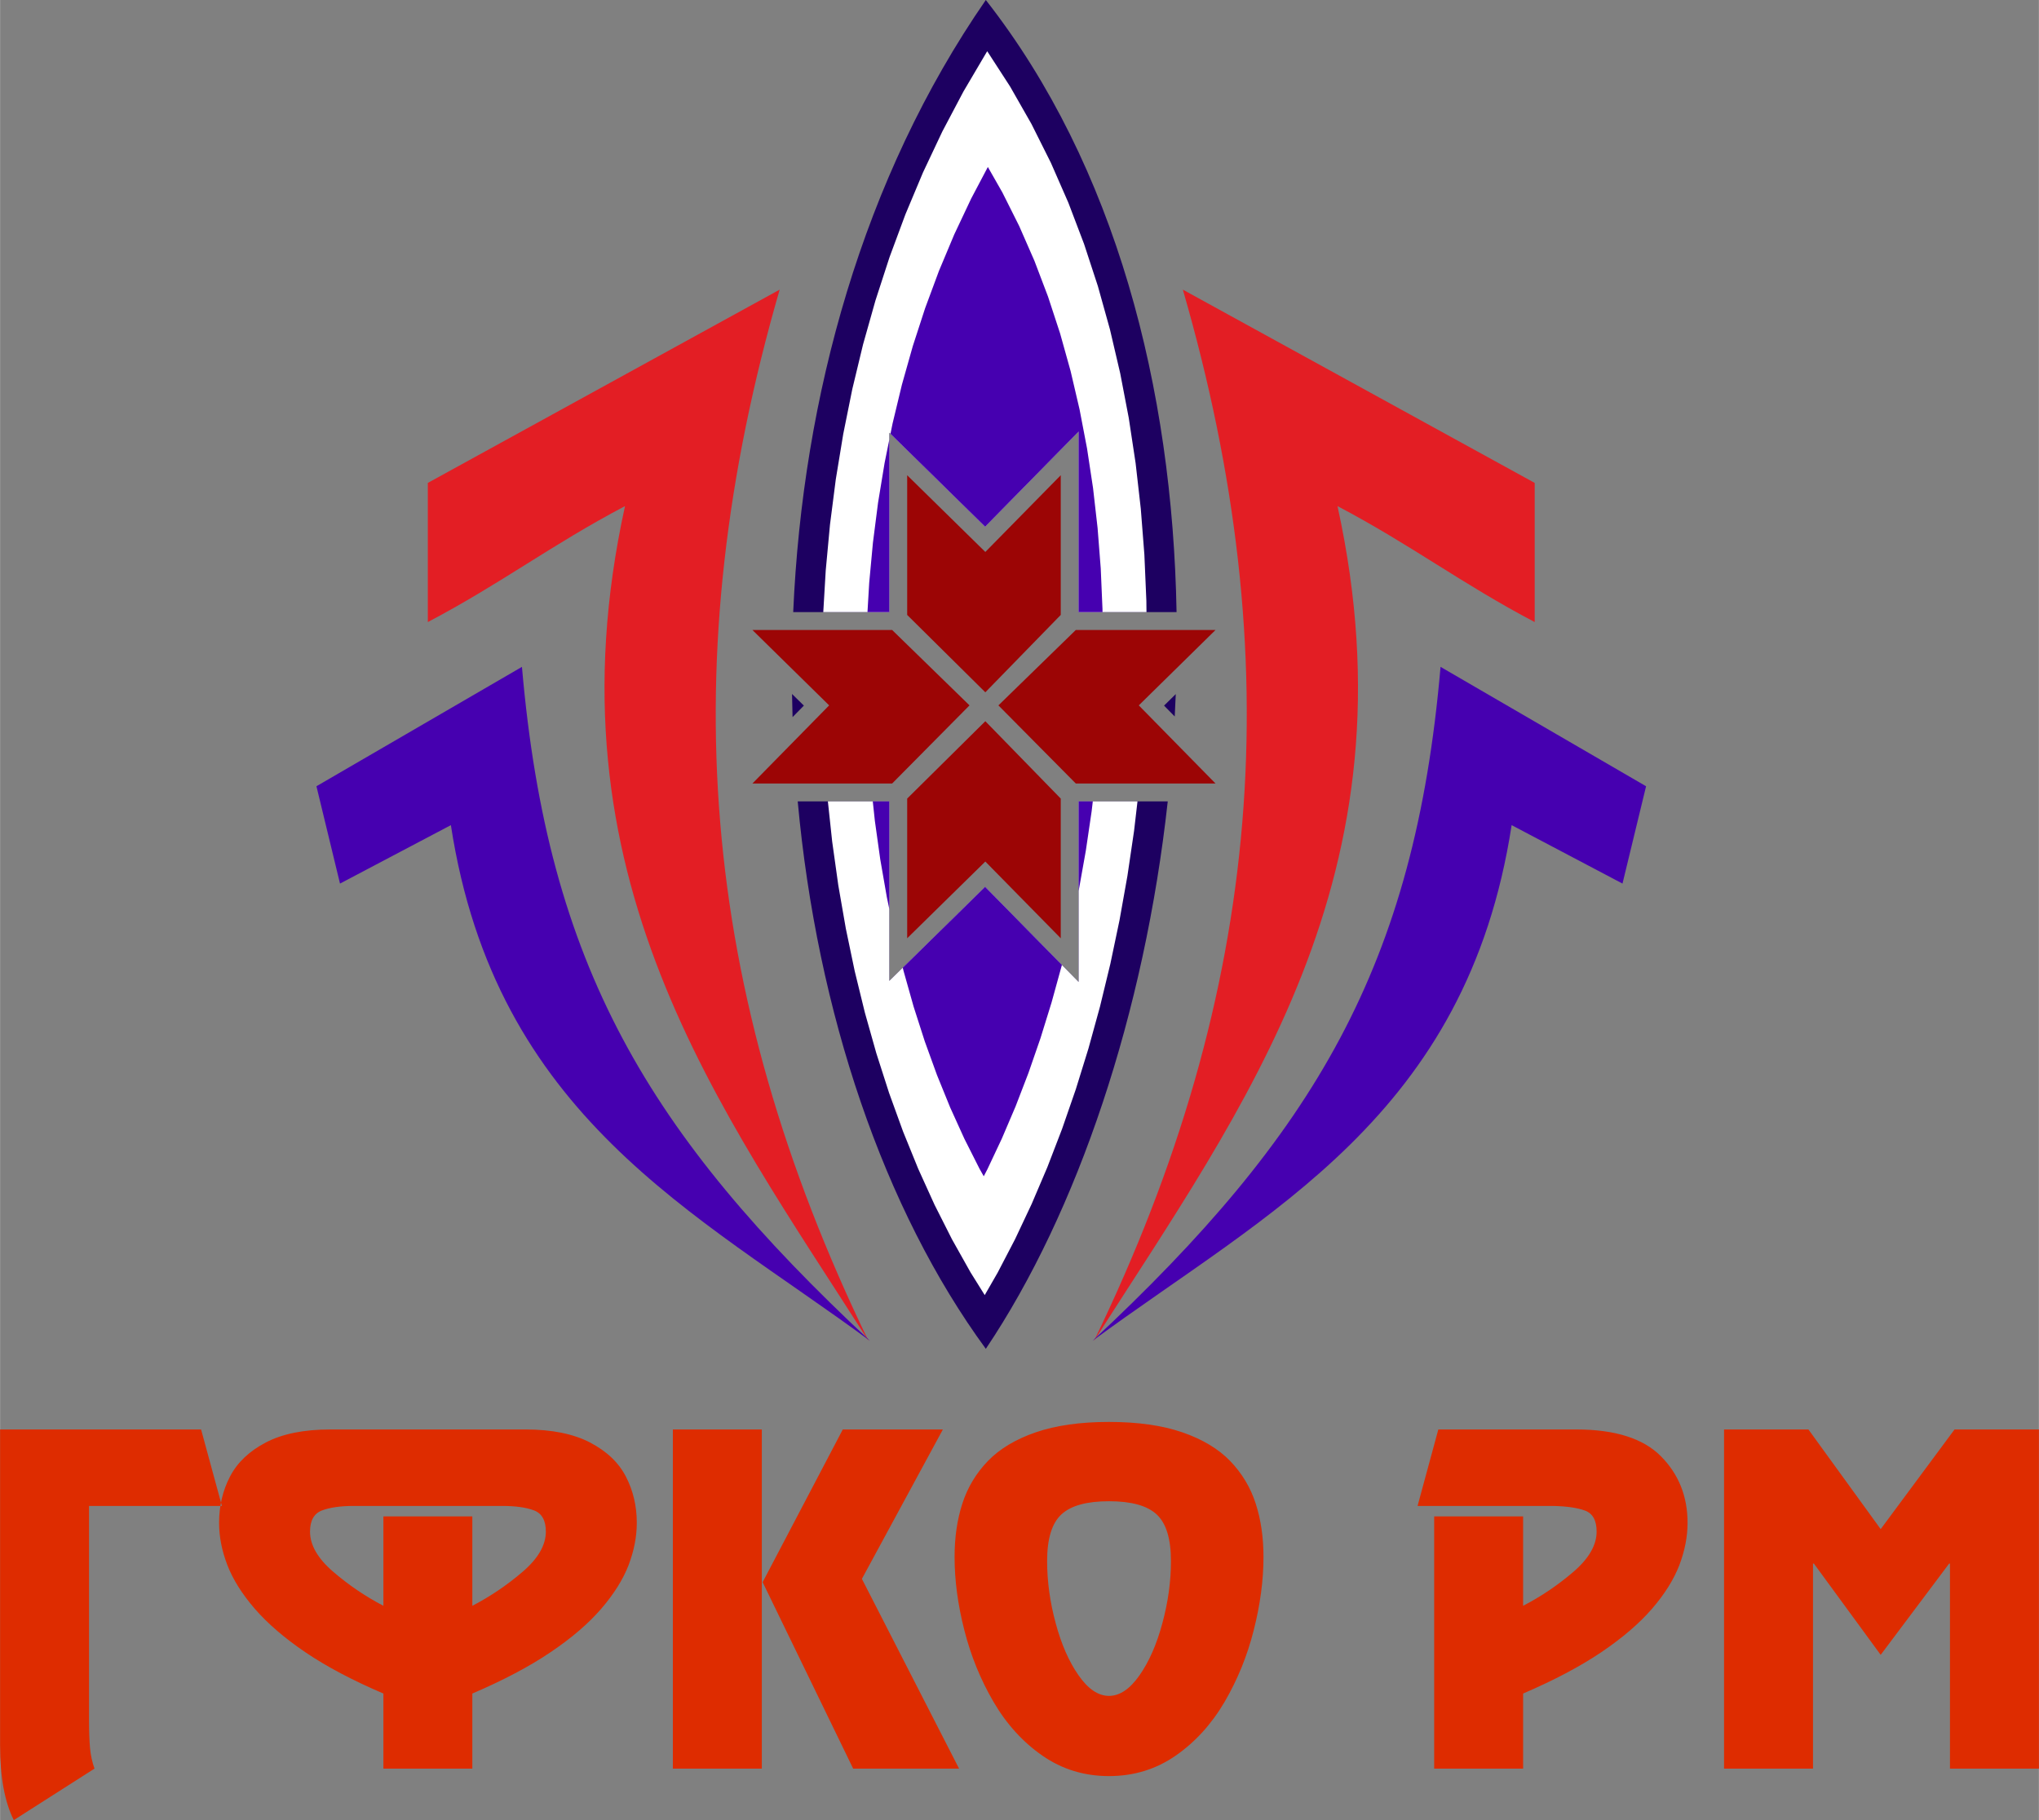
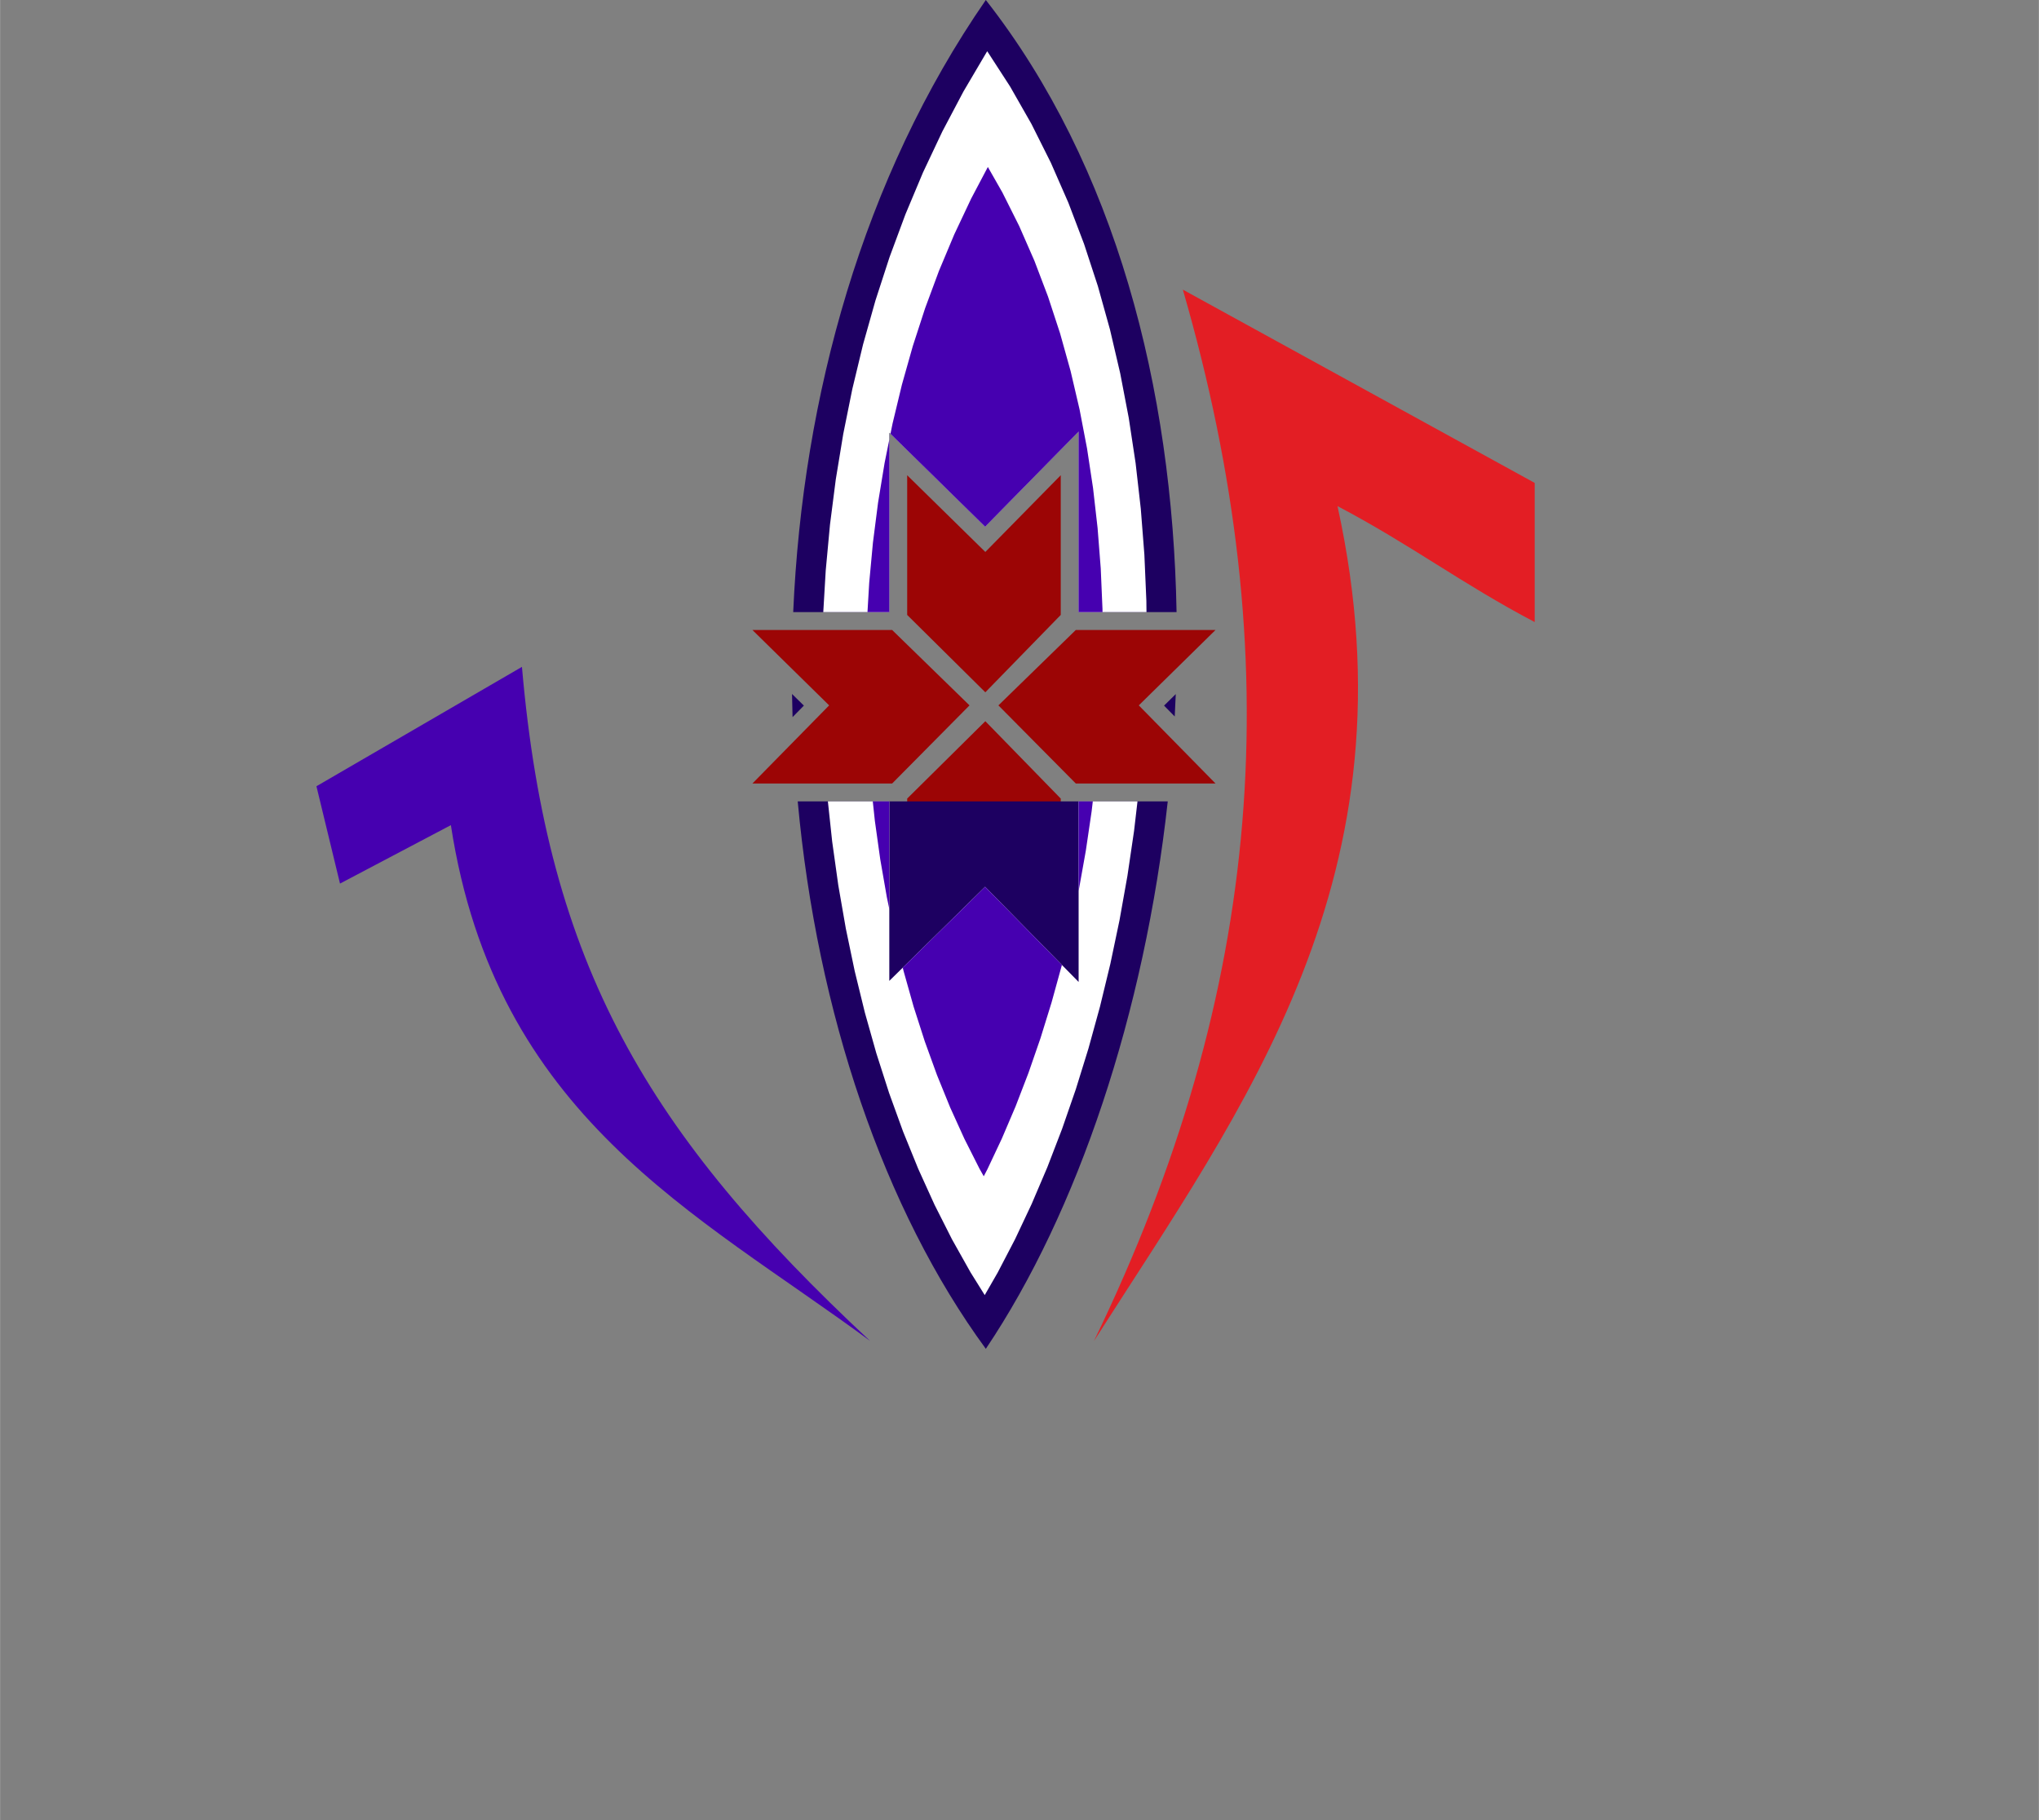
<svg xmlns="http://www.w3.org/2000/svg" xml:space="preserve" width="168px" height="150px" style="shape-rendering:geometricPrecision; text-rendering:geometricPrecision; image-rendering:optimizeQuality; fill-rule:evenodd; clip-rule:evenodd" viewBox="0 0 2547.15 2274.43">
  <rect x="0" y="0" width="2547.15" height="2274.43" fill="#808080" stroke="none" />
  <defs>
    <style type="text/css">
   
    .fil0 {fill:#E31E24}
    .fil4 {fill:#1D0061}
    .fil1 {fill:#4600B0}
    .fil3 {fill:#9C0505}
    .fil2 {fill:#DE2C00}
    .fil5 {fill:white}
   
  </style>
  </defs>
  <g id="Layer_x0020_1">
-     <path class="fil0" d="M780.728 632.44c-101.323,461.91 118.237,751.336 304.319,1043.41 -212.333,-437.966 -244.943,-851.791 -111.098,-1313.92l-439.581 241.527c0,77.291 0,96.611 0,173.901 91.778,-48.305 154.571,-96.611 246.359,-144.916z" />
    <path class="fil1" d="M563.189 1031.09c55.873,364.322 306.362,484.229 523.604,644.434 -277.256,-258.936 -402.534,-468.61 -434.814,-842.202l-256.75 149.178 29.447 121.62 138.513 -73.029z" />
    <path class="fil0" d="M1670.86 632.44c101.312,461.91 -118.248,751.336 -304.33,1043.41 212.344,-437.966 244.943,-851.791 111.109,-1313.92l439.581 241.527c0,77.291 0,96.611 0,173.901 -91.778,-48.305 -154.581,-96.611 -246.359,-144.916z" />
-     <path class="fil1" d="M1888.4 1031.09c-55.873,364.322 -306.373,484.229 -523.604,644.434 277.245,-258.936 402.523,-468.61 434.803,-842.202l256.761 149.178 -29.458 121.62 -138.502 -73.029z" />
-     <path class="fil2" d="M277.146 1881.83l-166.026 0 0 268.151c0,13.576 0.428,24.91 1.208,33.983 0.78,9.083 2.68,17.815 5.624,26.119l-100.828 64.341c-11.423,-22.747 -17.123,-53.786 -17.123,-93.305l0 -394.845 251.115 0 26.031 95.556zm379.271 -95.556c32.852,0 59.75,5.448 80.586,16.267 20.847,10.896 35.806,25.075 44.879,42.715 9.083,17.552 13.576,36.839 13.576,57.674 0,17.299 -3.449,34.938 -10.28,52.918 -6.92,17.903 -18.331,36.059 -34.159,54.478 -15.915,18.419 -37.014,36.586 -63.474,54.39 -26.459,17.903 -58.97,35.026 -97.544,51.545l0 93.821 -111.12 0 0 -93.821c-38.563,-16.519 -70.986,-33.642 -97.281,-51.458 -26.284,-17.804 -47.383,-36.059 -63.462,-54.566 -16.003,-18.584 -27.415,-36.828 -34.246,-54.643 -6.832,-17.815 -10.291,-35.367 -10.291,-52.666 0,-20.836 4.492,-40.123 13.576,-57.674 9.083,-17.64 24.043,-31.819 44.791,-42.715 20.671,-10.819 47.559,-16.267 80.597,-16.267l243.855 0zm-66.417 108.616l0 111.724c22.483,-11.675 43.407,-25.855 62.782,-42.462 19.375,-16.596 29.051,-33.379 29.051,-50.238 0,-13.927 -4.921,-22.824 -14.872,-26.547 -9.94,-3.723 -23.087,-5.536 -39.606,-5.536l-185.654 0c-16.431,0 -29.578,1.9 -39.519,5.624 -9.94,3.712 -14.96,12.62 -14.96,26.459 0,16.86 9.687,33.642 29.051,50.238 19.287,16.607 40.211,30.787 62.606,42.462l0 -111.724 111.12 0zm361.642 315.193l-111.12 0 0 -423.809 111.12 0 0 423.809zm125.036 -237.111l121.411 237.111 -132.307 0 -113.108 -232.96 100.136 -190.849 125.036 0 -101.169 186.697zm115.788 -27.492c0,-24.219 3.196,-46.35 9.676,-66.505 6.491,-20.144 17.123,-37.871 31.83,-53.182 14.784,-15.3 34.763,-27.316 59.926,-35.971 25.163,-8.644 55.686,-12.972 91.481,-12.972 35.883,0 66.417,4.327 91.58,12.972 25.163,8.655 45.131,20.671 59.926,35.971 14.696,15.311 25.328,33.038 31.819,53.182 6.48,20.155 9.687,42.286 9.687,66.505 0,29.139 -4.064,59.662 -12.192,91.657 -8.051,31.995 -20.243,61.826 -36.41,89.581 -16.256,27.678 -36.575,50.074 -61.046,67.109 -24.559,17.035 -52.314,25.591 -83.365,25.591 -31.039,0 -58.718,-8.556 -83.266,-25.591 -24.482,-17.035 -44.802,-39.431 -61.057,-67.274 -16.168,-27.766 -28.359,-57.597 -36.399,-89.504 -8.128,-31.819 -12.192,-62.342 -12.192,-91.569zm270.314 5.184c0,-27.843 -5.975,-47.306 -17.903,-58.278 -11.851,-10.983 -31.742,-16.431 -59.498,-16.431 -27.755,0 -47.559,5.448 -59.41,16.431 -11.928,10.973 -17.892,30.435 -17.892,58.278 0,25.427 3.548,51.37 10.72,77.741 7.095,26.459 16.684,48.163 28.623,65.198 11.928,17.035 24.559,25.591 37.959,25.591 13.411,0 26.119,-8.556 38.047,-25.591 11.939,-17.035 21.539,-38.739 28.623,-65.198 7.183,-26.371 10.731,-52.314 10.731,-77.741zm439.965 259.419l-111.12 0 0 -315.193 111.12 0 0 111.724c22.571,-11.675 43.495,-25.855 62.869,-42.462 19.287,-16.596 28.963,-33.379 28.963,-50.238 0,-13.927 -4.844,-22.747 -14.52,-26.284 -9.687,-3.548 -23.01,-5.448 -40.046,-5.799l-169.135 0 25.943 -95.556 172.254 0c48.514,0 83.793,11.159 105.925,33.554 22.143,22.395 33.203,50.074 33.203,83.101 0,17.299 -3.449,34.938 -10.28,52.918 -6.92,17.903 -18.255,36.059 -34.071,54.39 -15.915,18.419 -37.014,36.498 -63.474,54.401 -26.371,17.804 -58.981,35.015 -97.632,51.622l0 93.821zm644.401 0l-111.12 0 0 -256.223 -1.032 0 -85.528 114.063 -83.442 -114.063 -1.12 0 0 256.223 -111.12 0 0 -423.809 105.408 0 90.273 124.531 92.272 -124.531 105.408 0 0 423.809z" />
    <path class="fil3" d="M939.878 979.089l95.886 -97.643 -95.886 -94.227 174.56 0 96.688 94.227 -96.688 97.643 -174.56 0zm193.364 -385.235l97.643 95.886 94.216 -95.886 0 174.56 -94.216 96.688 -97.643 -96.688 0 -174.56zm385.246 385.235l-95.886 -97.643 95.886 -94.227 -174.56 0 -96.698 94.227 96.698 97.643 174.56 0zm-385.246 193.375l97.643 -95.886 94.216 95.886 0 -174.56 -94.216 -96.688 -97.643 96.688 0 174.56z" />
    <g id="_128030728">
-       <path id="_128030968" class="fil4" d="M1231.5 0c162.413,207.434 233.289,485.261 238.298,764.889l-122.367 0 0 -225.612 -116.82 118.896 -119.698 -117.534 0 224.25 -120.049 0c11.84,-270.018 87.044,-542.694 240.637,-764.889zm237.298 867.354c-0.351,9.325 -0.791,18.639 -1.296,27.953l-13.334 -13.576 14.63 -14.377zm-10.006 134.053c-29.117,264.68 -112.416,513.071 -227.292,684.095 -127.463,-174.099 -210.784,-419.92 -235.003,-684.095l114.415 0 0 224.283 119.698 -117.534 116.82 118.896 0 -225.645 111.361 0zm-468.731 -105.299c-0.297,-9.622 -0.516,-19.265 -0.659,-28.909l14.784 14.531 -14.125 14.377z" />
+       <path id="_128030968" class="fil4" d="M1231.5 0c162.413,207.434 233.289,485.261 238.298,764.889l-122.367 0 0 -225.612 -116.82 118.896 -119.698 -117.534 0 224.25 -120.049 0c11.84,-270.018 87.044,-542.694 240.637,-764.889zm237.298 867.354c-0.351,9.325 -0.791,18.639 -1.296,27.953l-13.334 -13.576 14.63 -14.377zm-10.006 134.053c-29.117,264.68 -112.416,513.071 -227.292,684.095 -127.463,-174.099 -210.784,-419.92 -235.003,-684.095zm-468.731 -105.299c-0.297,-9.622 -0.516,-19.265 -0.659,-28.909l14.784 14.531 -14.125 14.377z" />
      <path id="_128030848" class="fil5" d="M1371.53 357.699l15.036 53.907 12.829 54.906 10.676 55.752 8.556 56.455 6.48 57.026 4.481 57.433 2.482 57.696 0.143 14.015 -84.781 0 0 -225.612 -116.82 118.896 -119.698 -117.534 0 224.25 -82.486 0 3.075 -52.172 5.294 -57.015 7.282 -56.85 9.303 -56.576 11.335 -56.169 13.389 -55.642 15.509 -54.983 17.628 -54.236 19.781 -53.336 21.956 -52.347 24.175 -51.227 26.393 -49.997 28.656 -48.657 1.076 -1.626 28.535 44.055 26.679 46.801 24.262 48.492 21.912 50.052 19.573 51.48 17.288 52.765zm49.459 643.709l-4.284 36.85 -8.293 56.224 -9.896 55.467 -11.456 54.555 -12.96 53.489 -14.399 52.292 -15.794 50.941 -17.123 49.448 -18.386 47.789 -19.616 45.988 -20.737 44.033 -21.835 41.935 -16.08 27.942 -17.727 -28.425 -23.153 -41.254 -21.802 -43.165 -20.385 -44.933 -18.947 -46.614 -17.442 -48.13 -15.915 -49.568 -14.344 -50.843 -12.73 -52.018 -11.071 -53.05 -9.402 -53.995 -7.666 -54.797 -5.36 -50.161 76.731 0 0 224.283 119.698 -117.534 116.82 118.896 0 -225.645 73.556 0z" />
      <path id="_128030776" class="fil1" d="M1365.15 1001.41l-1.428 12.214 -7.282 49.448 -8.71 48.778 -0.297 1.417 0 -111.856 17.716 0zm-38.618 204.359l-0.253 1.043 -12.653 45.922 -13.85 44.692 -15.003 43.33 -16.091 41.814 -17.134 40.156 -18.068 38.376 -4.569 8.787 -5.283 -9.391 -18.924 -37.498 -17.749 -39.112 -16.519 -40.639 -15.234 -42.034 -13.927 -43.352 -12.543 -44.516 -1.021 -4.152 102.904 -101.037 95.919 97.61zm-215.617 -69.877l-3.053 -14.652 -8.249 -47.372 -6.733 -48.108 -2.603 -24.35 20.638 0 0 134.482zm-27.261 -371l2.164 -36.707 4.646 -50.052 6.392 -49.887 8.161 -49.612 5.898 -29.26 0 215.518 -27.261 0zm28.733 -222.811l2.559 -12.675 11.73 -48.734 13.576 -48.108 15.41 -47.427 17.277 -46.592 19.166 -45.68 21.077 -44.659 20.858 -39.541 18.156 31.852 21.011 41.979 19.012 43.429 17.002 44.758 15.069 45.955 13.114 47.02 11.214 47.987 9.336 48.767 7.491 49.448 5.689 49.997 3.932 50.403 2.175 50.667 0.033 3.965 -29.842 0 0 -225.612 -116.82 118.896 -118.226 -116.095z" />
    </g>
  </g>
</svg>